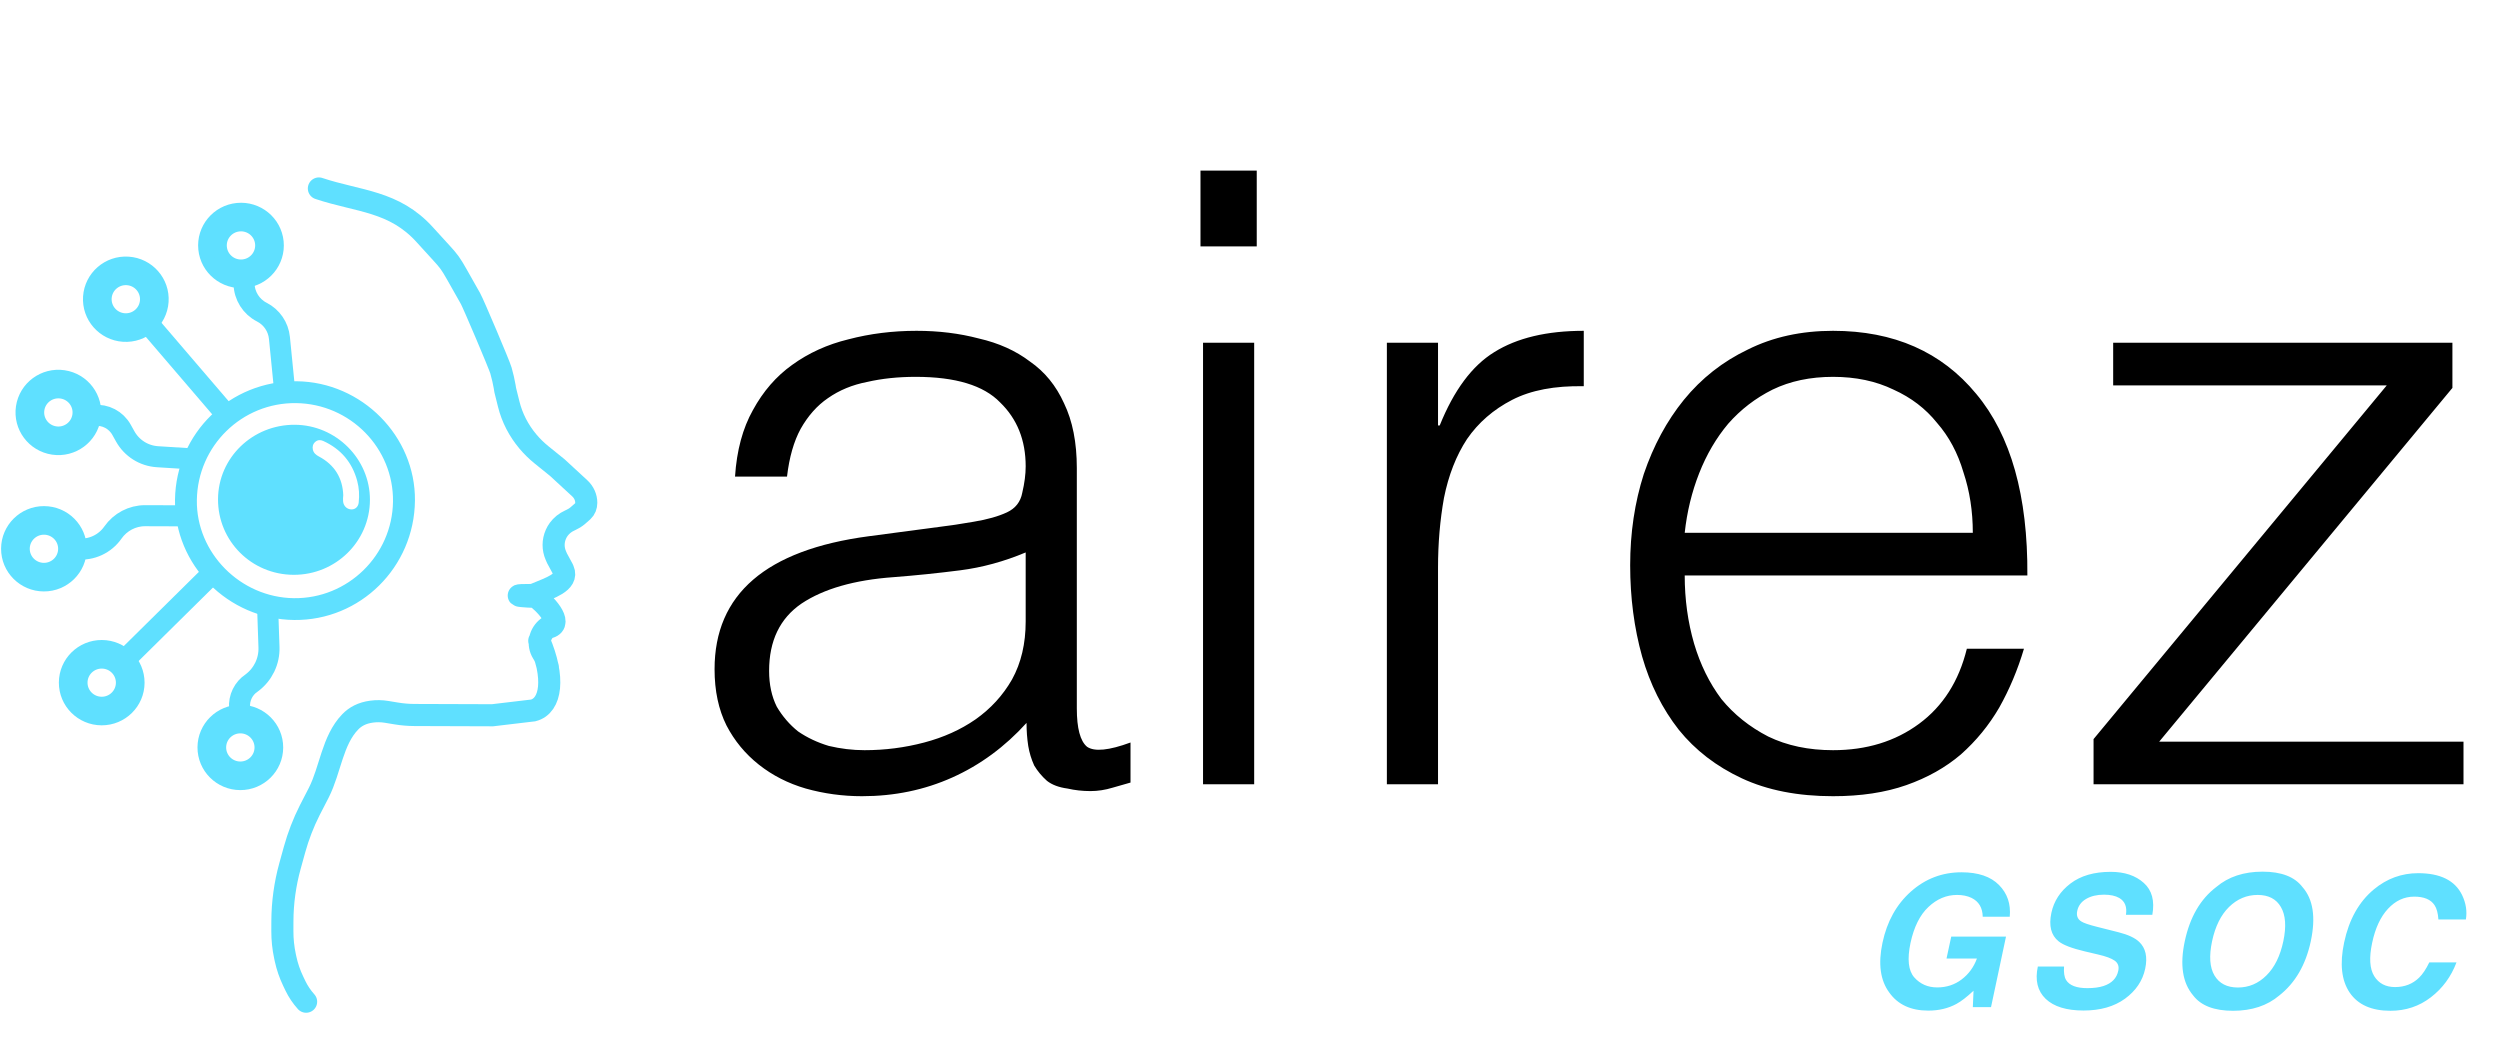
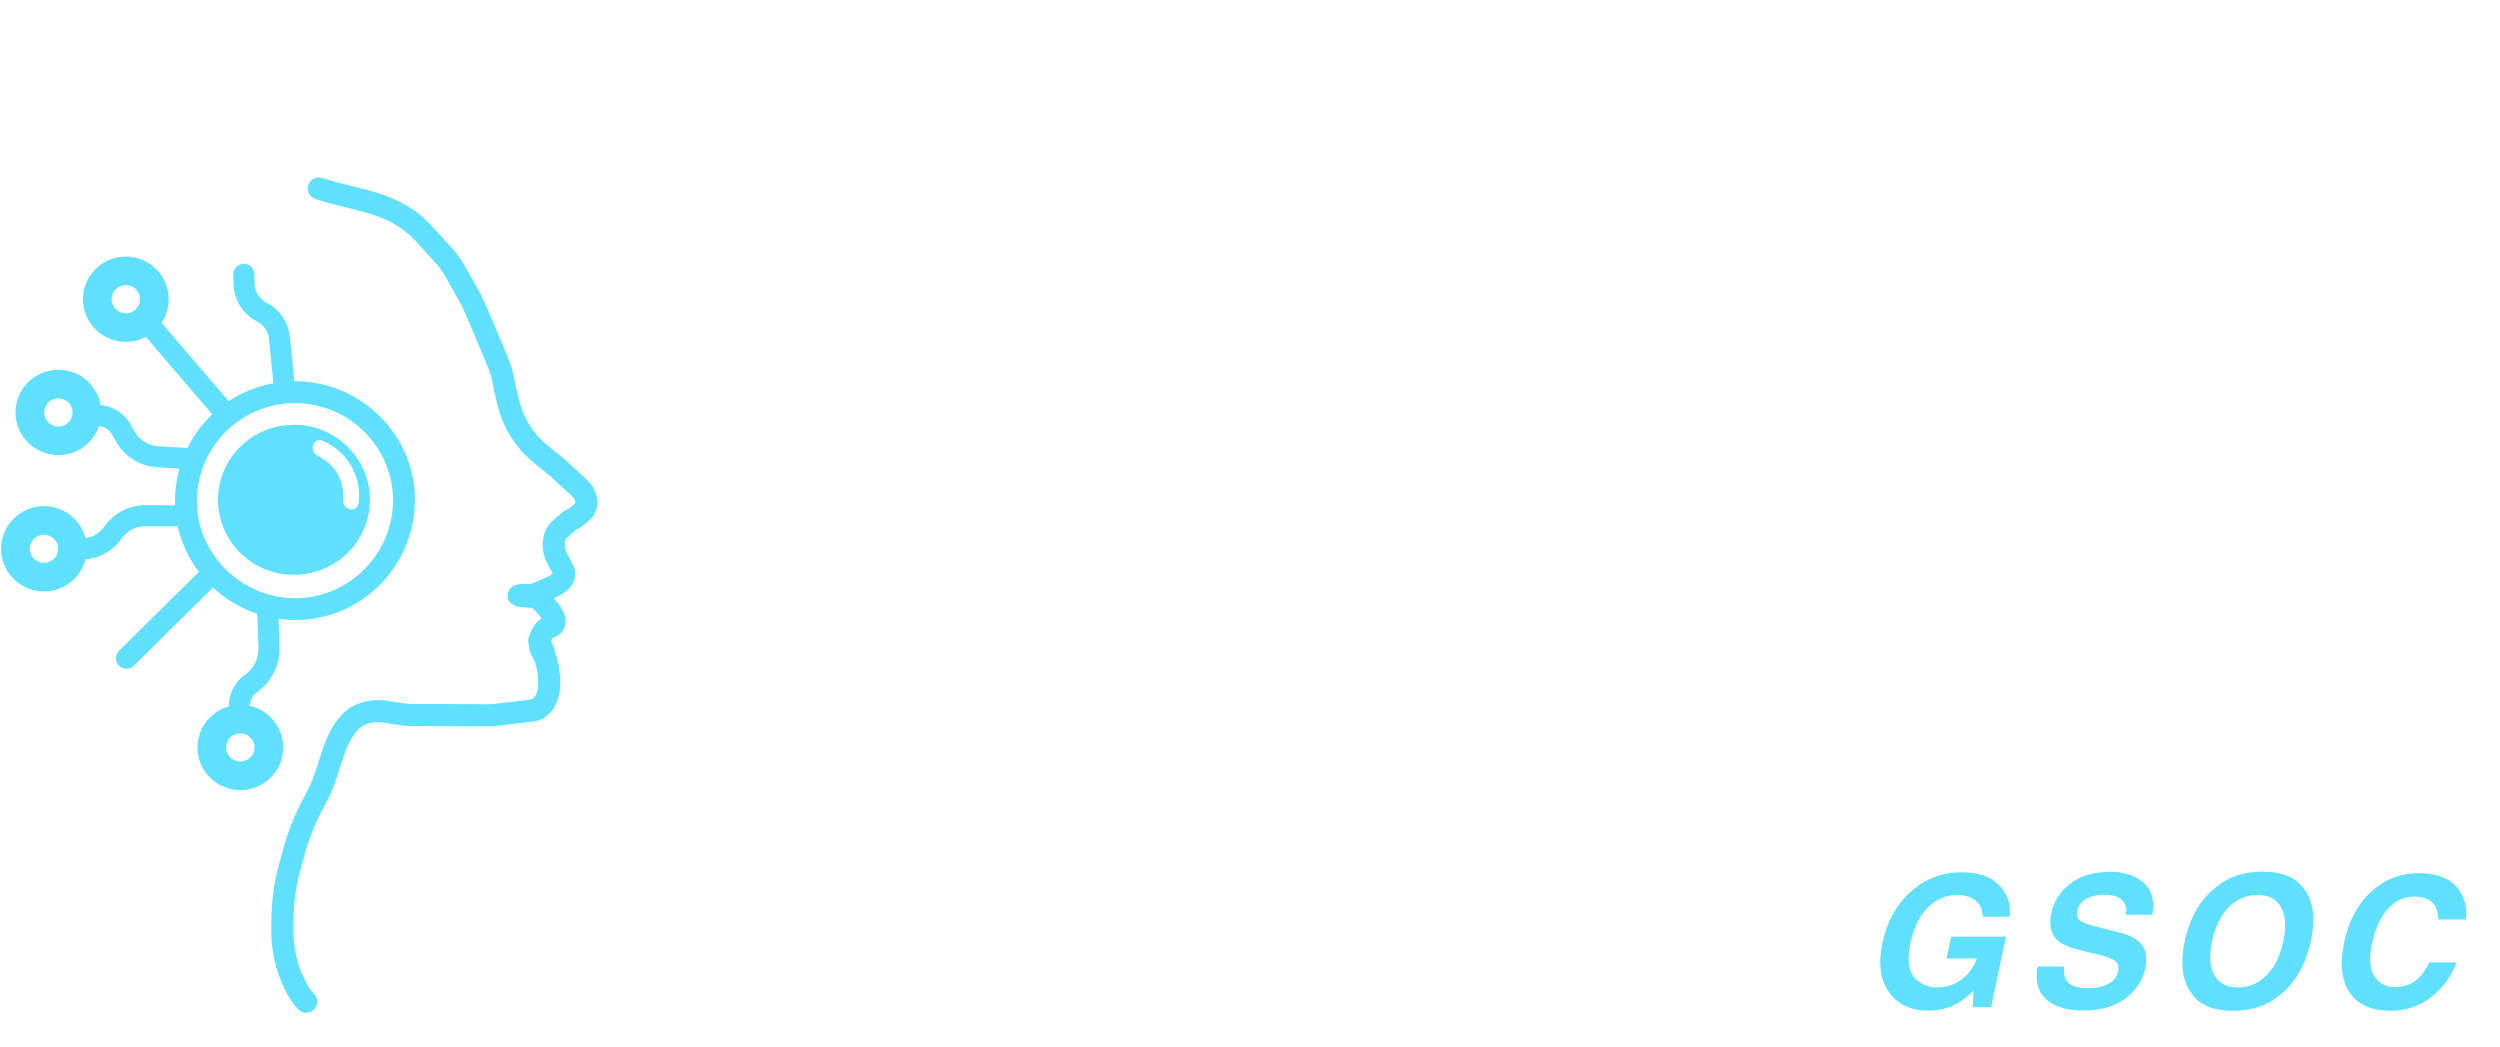
<svg xmlns="http://www.w3.org/2000/svg" width="191" height="80" viewBox="0 0 191 80" fill="none">
-   <path d="M78.362 42.206C76.712 42.9 75.04 43.356 73.347 43.573C71.654 43.79 69.961 43.964 68.268 44.094C65.272 44.311 62.928 44.984 61.235 46.113C59.585 47.242 58.76 48.956 58.76 51.257C58.76 52.299 58.956 53.211 59.346 53.992C59.781 54.73 60.323 55.36 60.974 55.881C61.669 56.358 62.45 56.727 63.319 56.988C64.23 57.205 65.142 57.314 66.054 57.314C67.617 57.314 69.136 57.118 70.612 56.727C72.088 56.337 73.391 55.751 74.519 54.969C75.692 54.144 76.625 53.124 77.32 51.909C78.014 50.65 78.362 49.173 78.362 47.48V42.206ZM71.784 40.252C72.522 40.165 73.391 40.035 74.389 39.861C75.431 39.688 76.278 39.449 76.929 39.145C77.58 38.841 77.971 38.342 78.101 37.647C78.275 36.909 78.362 36.236 78.362 35.629C78.362 33.631 77.71 32.003 76.408 30.744C75.149 29.442 73 28.791 69.961 28.791C68.615 28.791 67.378 28.921 66.249 29.181C65.12 29.399 64.122 29.811 63.254 30.419C62.429 30.983 61.734 31.765 61.17 32.763C60.649 33.718 60.301 34.934 60.128 36.41H56.156C56.286 34.413 56.742 32.72 57.523 31.331C58.304 29.898 59.303 28.747 60.519 27.879C61.778 26.968 63.21 26.316 64.817 25.925C66.466 25.491 68.203 25.274 70.026 25.274C71.719 25.274 73.304 25.47 74.78 25.86C76.299 26.208 77.602 26.794 78.687 27.619C79.816 28.4 80.684 29.464 81.292 30.81C81.943 32.155 82.269 33.805 82.269 35.759V54.123C82.269 55.642 82.529 56.619 83.05 57.053C83.615 57.444 84.722 57.335 86.371 56.727V59.788C86.067 59.875 85.612 60.005 85.004 60.179C84.439 60.352 83.875 60.439 83.311 60.439C82.703 60.439 82.117 60.374 81.552 60.244C80.901 60.157 80.38 59.962 79.99 59.658C79.599 59.311 79.273 58.92 79.013 58.486C78.796 58.008 78.644 57.509 78.557 56.988C78.47 56.424 78.427 55.837 78.427 55.23C76.777 57.053 74.888 58.442 72.761 59.397C70.634 60.352 68.333 60.83 65.858 60.83C64.382 60.83 62.95 60.635 61.56 60.244C60.215 59.853 59.021 59.245 57.979 58.421C56.937 57.596 56.112 56.597 55.504 55.425C54.897 54.209 54.593 52.777 54.593 51.127C54.593 45.397 58.522 42.01 66.379 40.968L71.784 40.252ZM91.912 59.918V26.186H95.819V59.918H91.912ZM91.717 18.827V13.032H96.015V18.827H91.717ZM109.865 59.918H105.957V26.186H109.865V32.503H109.995C111.08 29.811 112.469 27.944 114.163 26.902C115.899 25.817 118.178 25.274 121 25.274V29.507C118.786 29.464 116.963 29.811 115.53 30.549C114.097 31.287 112.947 32.286 112.079 33.545C111.254 34.804 110.668 36.301 110.32 38.038C110.017 39.731 109.865 41.511 109.865 43.378V59.918ZM150.723 40.708C150.723 39.058 150.484 37.517 150.007 36.084C149.573 34.608 148.9 33.349 147.988 32.307C147.12 31.222 146.013 30.375 144.667 29.768C143.321 29.116 141.78 28.791 140.043 28.791C138.307 28.791 136.766 29.116 135.42 29.768C134.117 30.419 132.989 31.287 132.034 32.373C131.122 33.458 130.384 34.717 129.819 36.149C129.255 37.582 128.886 39.102 128.712 40.708H150.723ZM128.712 43.964C128.712 45.787 128.951 47.524 129.429 49.173C129.906 50.78 130.601 52.191 131.513 53.406C132.468 54.578 133.662 55.534 135.094 56.272C136.527 56.966 138.177 57.314 140.043 57.314C142.605 57.314 144.797 56.641 146.62 55.295C148.444 53.949 149.659 52.039 150.267 49.564H154.63C154.153 51.17 153.523 52.668 152.742 54.058C151.96 55.403 150.984 56.597 149.811 57.639C148.639 58.638 147.25 59.419 145.644 59.983C144.037 60.548 142.171 60.83 140.043 60.83C137.352 60.83 135.029 60.374 133.075 59.463C131.122 58.551 129.516 57.314 128.257 55.751C126.998 54.144 126.064 52.278 125.456 50.15C124.849 47.98 124.545 45.657 124.545 43.182C124.545 40.708 124.892 38.385 125.587 36.215C126.325 34.044 127.345 32.155 128.647 30.549C129.993 28.899 131.621 27.619 133.531 26.707C135.441 25.752 137.612 25.274 140.043 25.274C144.689 25.274 148.335 26.881 150.984 30.093C153.632 33.262 154.934 37.886 154.891 43.964H128.712ZM159.948 59.918V56.467L182.35 29.442H161.446V26.186H187.364V29.637L164.963 56.662H188.211V59.918H159.948Z" fill="black" />
-   <path d="M24.362 14.399C27.389 15.409 30.12 15.334 32.471 17.953C34.821 20.573 33.975 19.357 35.95 22.818V22.818C36.159 23.184 38.163 27.903 38.274 28.31C38.395 28.746 38.496 29.172 38.557 29.54L38.6 29.805L38.866 30.876C39.124 31.916 39.626 32.892 40.337 33.737C40.649 34.107 40.999 34.449 41.382 34.758L42.579 35.725L44.295 37.308C44.614 37.603 44.792 38.002 44.791 38.417C44.79 38.66 44.709 38.89 44.521 39.061C44.403 39.169 44.264 39.289 44.148 39.388C43.983 39.529 43.796 39.645 43.594 39.736L43.524 39.768C43.186 39.922 42.898 40.153 42.688 40.44C42.604 40.554 42.533 40.676 42.477 40.804L42.469 40.822C42.241 41.34 42.239 41.918 42.464 42.438L42.555 42.648L42.996 43.464L43.037 43.559V43.559C43.444 44.499 41.915 44.946 40.974 45.352L40.736 45.454M40.736 45.454V45.454C41.653 46.074 43.047 47.604 41.986 47.924V47.924C41.9 47.95 42.057 47.765 41.987 47.818L41.847 47.924C41.216 48.403 41.051 49.227 41.455 49.881L41.515 49.978C41.598 50.112 41.66 50.255 41.701 50.405L41.859 50.995M40.736 45.454C43.055 45.781 37.351 45.454 40.736 45.454ZM41.2 48.956C42.405 51.743 42.136 53.916 40.736 54.277L40.293 54.329L37.626 54.646L31.667 54.626C31.197 54.624 30.728 54.584 30.265 54.507L29.534 54.386C29.155 54.323 28.768 54.317 28.387 54.369C27.66 54.468 27.15 54.744 26.753 55.156C25.392 56.568 25.245 58.797 24.362 60.547V60.547L23.666 61.898C23.178 62.865 22.789 63.872 22.503 64.905L22.157 66.156C21.776 67.537 21.58 68.955 21.575 70.379L21.573 71.124C21.57 71.776 21.638 72.426 21.775 73.065L21.819 73.269C21.944 73.849 22.138 74.415 22.398 74.956L22.573 75.321C22.783 75.757 23.057 76.163 23.387 76.53" stroke="#5FE0FF" stroke-width="1.688" stroke-linecap="round" />
+   <path d="M24.362 14.399C27.389 15.409 30.12 15.334 32.471 17.953C34.821 20.573 33.975 19.357 35.95 22.818V22.818C36.159 23.184 38.163 27.903 38.274 28.31C38.395 28.746 38.496 29.172 38.557 29.54L38.6 29.805L38.866 30.876C39.124 31.916 39.626 32.892 40.337 33.737C40.649 34.107 40.999 34.449 41.382 34.758L42.579 35.725L44.295 37.308C44.614 37.603 44.792 38.002 44.791 38.417C44.79 38.66 44.709 38.89 44.521 39.061C44.403 39.169 44.264 39.289 44.148 39.388C43.983 39.529 43.796 39.645 43.594 39.736L43.524 39.768C42.604 40.554 42.533 40.676 42.477 40.804L42.469 40.822C42.241 41.34 42.239 41.918 42.464 42.438L42.555 42.648L42.996 43.464L43.037 43.559V43.559C43.444 44.499 41.915 44.946 40.974 45.352L40.736 45.454M40.736 45.454V45.454C41.653 46.074 43.047 47.604 41.986 47.924V47.924C41.9 47.95 42.057 47.765 41.987 47.818L41.847 47.924C41.216 48.403 41.051 49.227 41.455 49.881L41.515 49.978C41.598 50.112 41.66 50.255 41.701 50.405L41.859 50.995M40.736 45.454C43.055 45.781 37.351 45.454 40.736 45.454ZM41.2 48.956C42.405 51.743 42.136 53.916 40.736 54.277L40.293 54.329L37.626 54.646L31.667 54.626C31.197 54.624 30.728 54.584 30.265 54.507L29.534 54.386C29.155 54.323 28.768 54.317 28.387 54.369C27.66 54.468 27.15 54.744 26.753 55.156C25.392 56.568 25.245 58.797 24.362 60.547V60.547L23.666 61.898C23.178 62.865 22.789 63.872 22.503 64.905L22.157 66.156C21.776 67.537 21.58 68.955 21.575 70.379L21.573 71.124C21.57 71.776 21.638 72.426 21.775 73.065L21.819 73.269C21.944 73.849 22.138 74.415 22.398 74.956L22.573 75.321C22.783 75.757 23.057 76.163 23.387 76.53" stroke="#5FE0FF" stroke-width="1.688" stroke-linecap="round" />
  <path d="M17.19 31.561L11.382 24.782" stroke="#5FE0FF" stroke-width="1.608" stroke-linecap="round" />
  <path d="M14.486 35.048L12.028 34.893C10.996 34.828 10.069 34.243 9.566 33.34L9.283 32.833C8.867 32.085 8.046 31.656 7.193 31.74V31.74" stroke="#5FE0FF" stroke-width="1.608" stroke-linecap="round" />
  <path d="M20.452 46.557L20.55 49.447C20.586 50.516 20.094 51.534 19.235 52.171V52.171V52.171C18.6 52.589 18.244 53.319 18.304 54.076L18.37 54.892" stroke="#5FE0FF" stroke-width="1.608" stroke-linecap="round" />
  <path d="M12.345 23.041C12.244 24.542 10.94 25.678 9.431 25.578C7.922 25.478 6.78 24.18 6.881 22.68C6.981 21.179 8.286 20.043 9.794 20.143C11.303 20.242 12.445 21.54 12.345 23.041ZM7.996 22.753C7.937 23.641 8.612 24.409 9.505 24.468C10.398 24.527 11.17 23.855 11.229 22.967C11.289 22.079 10.613 21.311 9.72 21.252C8.827 21.193 8.056 21.865 7.996 22.753Z" fill="#5FE0FF" stroke="#5FE0FF" stroke-width="1.072" />
-   <path d="M21.136 18.483C21.284 19.98 20.185 21.313 18.68 21.461C17.175 21.609 15.835 20.515 15.686 19.019C15.537 17.522 16.637 16.188 18.141 16.04C19.646 15.892 20.987 16.986 21.136 18.483ZM16.799 18.909C16.887 19.795 17.68 20.442 18.57 20.355C19.461 20.267 20.111 19.478 20.023 18.592C19.935 17.706 19.142 17.059 18.251 17.147C17.361 17.234 16.71 18.023 16.799 18.909Z" fill="#5FE0FF" stroke="#5FE0FF" stroke-width="1.072" />
  <path d="M21.685 29.206L21.348 25.814C21.265 24.972 20.757 24.23 20.003 23.846V23.846C19.187 23.431 18.666 22.601 18.646 21.687L18.63 20.953" stroke="#5FE0FF" stroke-width="1.608" stroke-linecap="round" />
  <path d="M7.168 31.908C6.947 33.396 5.555 34.425 4.059 34.205C2.563 33.985 1.53 32.6 1.751 31.112C1.972 29.624 3.363 28.596 4.859 28.816C6.355 29.036 7.389 30.42 7.168 31.908ZM2.857 31.275C2.726 32.155 3.337 32.975 4.223 33.105C5.108 33.235 5.931 32.626 6.062 31.746C6.193 30.865 5.581 30.046 4.696 29.916C3.811 29.786 2.987 30.394 2.857 31.275Z" fill="#5FE0FF" stroke="#5FE0FF" stroke-width="1.072" />
  <path d="M6.095 41.936C6.09 43.44 4.86 44.655 3.348 44.65C1.836 44.645 0.614 43.421 0.619 41.917C0.625 40.413 1.855 39.198 3.367 39.203C4.879 39.208 6.101 40.432 6.095 41.936ZM1.737 41.921C1.734 42.811 2.457 43.535 3.352 43.538C4.247 43.541 4.974 42.822 4.978 41.932C4.981 41.042 4.258 40.318 3.363 40.315C2.468 40.312 1.74 41.031 1.737 41.921Z" fill="#5FE0FF" stroke="#5FE0FF" stroke-width="1.072" />
  <path d="M21.1 57.114C21.095 58.618 19.865 59.833 18.353 59.828C16.841 59.823 15.619 58.599 15.624 57.095C15.63 55.591 16.86 54.376 18.372 54.381C19.884 54.386 21.105 55.609 21.1 57.114ZM16.742 57.099C16.739 57.989 17.462 58.713 18.357 58.716C19.252 58.719 19.979 58 19.982 57.11C19.985 56.22 19.263 55.496 18.368 55.493C17.473 55.49 16.745 56.209 16.742 57.099Z" fill="#5FE0FF" stroke="#5FE0FF" stroke-width="1.072" />
-   <path d="M10.509 52.165C10.504 53.669 9.274 54.884 7.762 54.879C6.25 54.874 5.028 53.65 5.033 52.146C5.038 50.642 6.269 49.426 7.781 49.432C9.293 49.437 10.514 50.66 10.509 52.165ZM6.151 52.15C6.148 53.04 6.871 53.764 7.766 53.767C8.66 53.77 9.388 53.051 9.391 52.161C9.394 51.271 8.672 50.547 7.777 50.544C6.882 50.541 6.154 51.26 6.151 52.15Z" fill="#5FE0FF" stroke="#5FE0FF" stroke-width="1.072" />
  <path d="M16.014 44.012L9.66 50.289" stroke="#5FE0FF" stroke-width="1.608" stroke-linecap="round" />
  <path d="M13.976 39.409L11.085 39.399C10.109 39.396 9.185 39.885 8.627 40.686V40.686C8.021 41.557 6.98 42.044 5.924 41.935V41.935" stroke="#5FE0FF" stroke-width="1.608" stroke-linecap="round" />
  <path d="M22.52 32.452C25.679 32.468 28.275 35.065 28.263 38.198C28.25 41.371 25.644 43.927 22.434 43.916C19.215 43.905 16.642 41.33 16.657 38.133C16.672 34.976 19.293 32.436 22.52 32.452ZM24.69 33.687C24.479 33.592 24.273 33.601 24.093 33.754C23.909 33.911 23.853 34.117 23.902 34.348C23.957 34.609 24.141 34.757 24.369 34.878C25.58 35.522 26.178 36.543 26.225 37.831C26.198 38.165 26.174 38.43 26.347 38.664C26.493 38.862 26.756 38.962 26.999 38.902C27.224 38.847 27.377 38.652 27.405 38.395C27.467 37.834 27.437 37.281 27.29 36.738C26.906 35.315 26.035 34.298 24.69 33.687Z" fill="#5FE0FF" />
  <path d="M31.434 38.247C31.385 43.187 27.377 47.151 22.481 47.099C17.566 47.048 13.568 43.012 13.638 38.175C13.711 33.246 17.722 29.343 22.663 29.396C27.494 29.448 31.482 33.471 31.434 38.245L31.434 38.247ZM30.293 38.331C30.353 34.09 26.907 30.584 22.623 30.53C18.343 30.476 14.83 33.91 14.772 38.204C14.714 42.382 18.21 45.917 22.451 45.969C26.708 46.021 30.233 42.587 30.293 38.331Z" fill="#5FE0FF" stroke="#5FE0FF" stroke-width="0.536" />
  <path d="M148.714 73.231L149.075 71.555H153.259L152.114 76.945H150.724L150.778 75.691C150.27 76.168 149.834 76.504 149.47 76.7C148.843 77.04 148.126 77.211 147.317 77.211C145.986 77.211 144.994 76.75 144.34 75.828C143.654 74.901 143.481 73.633 143.822 72.025C144.167 70.399 144.891 69.096 145.995 68.114C147.099 67.133 148.387 66.643 149.859 66.643C151.135 66.643 152.091 66.968 152.727 67.617C153.363 68.262 153.636 69.068 153.545 70.036H151.48C151.467 69.35 151.18 68.871 150.622 68.598C150.308 68.448 149.94 68.373 149.518 68.373C148.709 68.373 147.98 68.68 147.331 69.293C146.681 69.902 146.225 70.82 145.961 72.046C145.702 73.281 145.798 74.156 146.247 74.669C146.702 75.183 147.288 75.439 148.005 75.439C148.709 75.439 149.329 75.237 149.865 74.833C150.406 74.424 150.797 73.89 151.037 73.231H148.714ZM160.228 70.813L161.87 71.228C162.587 71.41 163.108 71.653 163.43 71.957C163.93 72.43 164.084 73.113 163.893 74.008C163.698 74.926 163.185 75.689 162.354 76.298C161.522 76.902 160.466 77.204 159.185 77.204C157.877 77.204 156.912 76.906 156.289 76.311C155.667 75.712 155.467 74.889 155.69 73.845H157.693C157.661 74.303 157.713 74.647 157.85 74.874C158.104 75.287 158.645 75.494 159.471 75.494C159.966 75.494 160.38 75.439 160.711 75.33C161.343 75.121 161.718 74.733 161.836 74.165C161.908 73.833 161.817 73.577 161.563 73.395C161.313 73.218 160.891 73.061 160.296 72.925L159.281 72.686C158.286 72.45 157.618 72.194 157.277 71.916C156.7 71.453 156.516 70.729 156.725 69.743C156.916 68.844 157.402 68.096 158.184 67.501C158.965 66.906 159.989 66.609 161.257 66.609C162.315 66.609 163.158 66.89 163.784 67.454C164.411 68.012 164.629 68.825 164.438 69.893H162.422C162.517 69.289 162.347 68.859 161.911 68.605C161.62 68.437 161.232 68.353 160.745 68.353C160.205 68.353 159.748 68.462 159.376 68.68C159.008 68.898 158.783 69.202 158.701 69.593C158.624 69.952 158.726 70.22 159.008 70.397C159.185 70.515 159.592 70.654 160.228 70.813ZM175.905 67.767C176.722 68.689 176.936 70.07 176.545 71.91C176.159 73.713 175.357 75.094 174.14 76.052C173.218 76.834 172.039 77.224 170.603 77.224C169.168 77.224 168.153 76.834 167.558 76.052C166.745 75.094 166.531 73.713 166.917 71.91C167.308 70.07 168.11 68.689 169.323 67.767C170.245 66.986 171.423 66.595 172.859 66.595C174.294 66.595 175.309 66.986 175.905 67.767ZM172.484 68.373C171.653 68.373 170.924 68.68 170.297 69.293C169.675 69.906 169.243 70.779 169.002 71.91C168.762 73.041 168.823 73.913 169.186 74.526C169.55 75.139 170.147 75.446 170.978 75.446C171.81 75.446 172.534 75.139 173.152 74.526C173.774 73.913 174.206 73.041 174.446 71.91C174.683 70.783 174.621 69.913 174.262 69.3C173.908 68.682 173.315 68.373 172.484 68.373ZM188.1 68.373C188.399 68.996 188.497 69.62 188.393 70.247H186.294C186.262 69.766 186.165 69.402 186.001 69.157C185.715 68.721 185.197 68.503 184.447 68.503C183.684 68.503 183.017 68.812 182.444 69.43C181.872 70.043 181.468 70.913 181.231 72.039C180.991 73.166 181.043 74.01 181.388 74.574C181.733 75.132 182.265 75.412 182.983 75.412C183.718 75.412 184.332 75.171 184.822 74.69C185.09 74.431 185.349 74.042 185.599 73.525H187.677C187.264 74.619 186.61 75.51 185.715 76.195C184.825 76.881 183.796 77.224 182.628 77.224C181.184 77.224 180.146 76.761 179.514 75.834C178.888 74.903 178.747 73.627 179.092 72.005C179.464 70.252 180.221 68.9 181.361 67.951C182.356 67.124 183.484 66.711 184.747 66.711C186.437 66.711 187.555 67.265 188.1 68.373Z" fill="#5FE0FF" />
</svg>